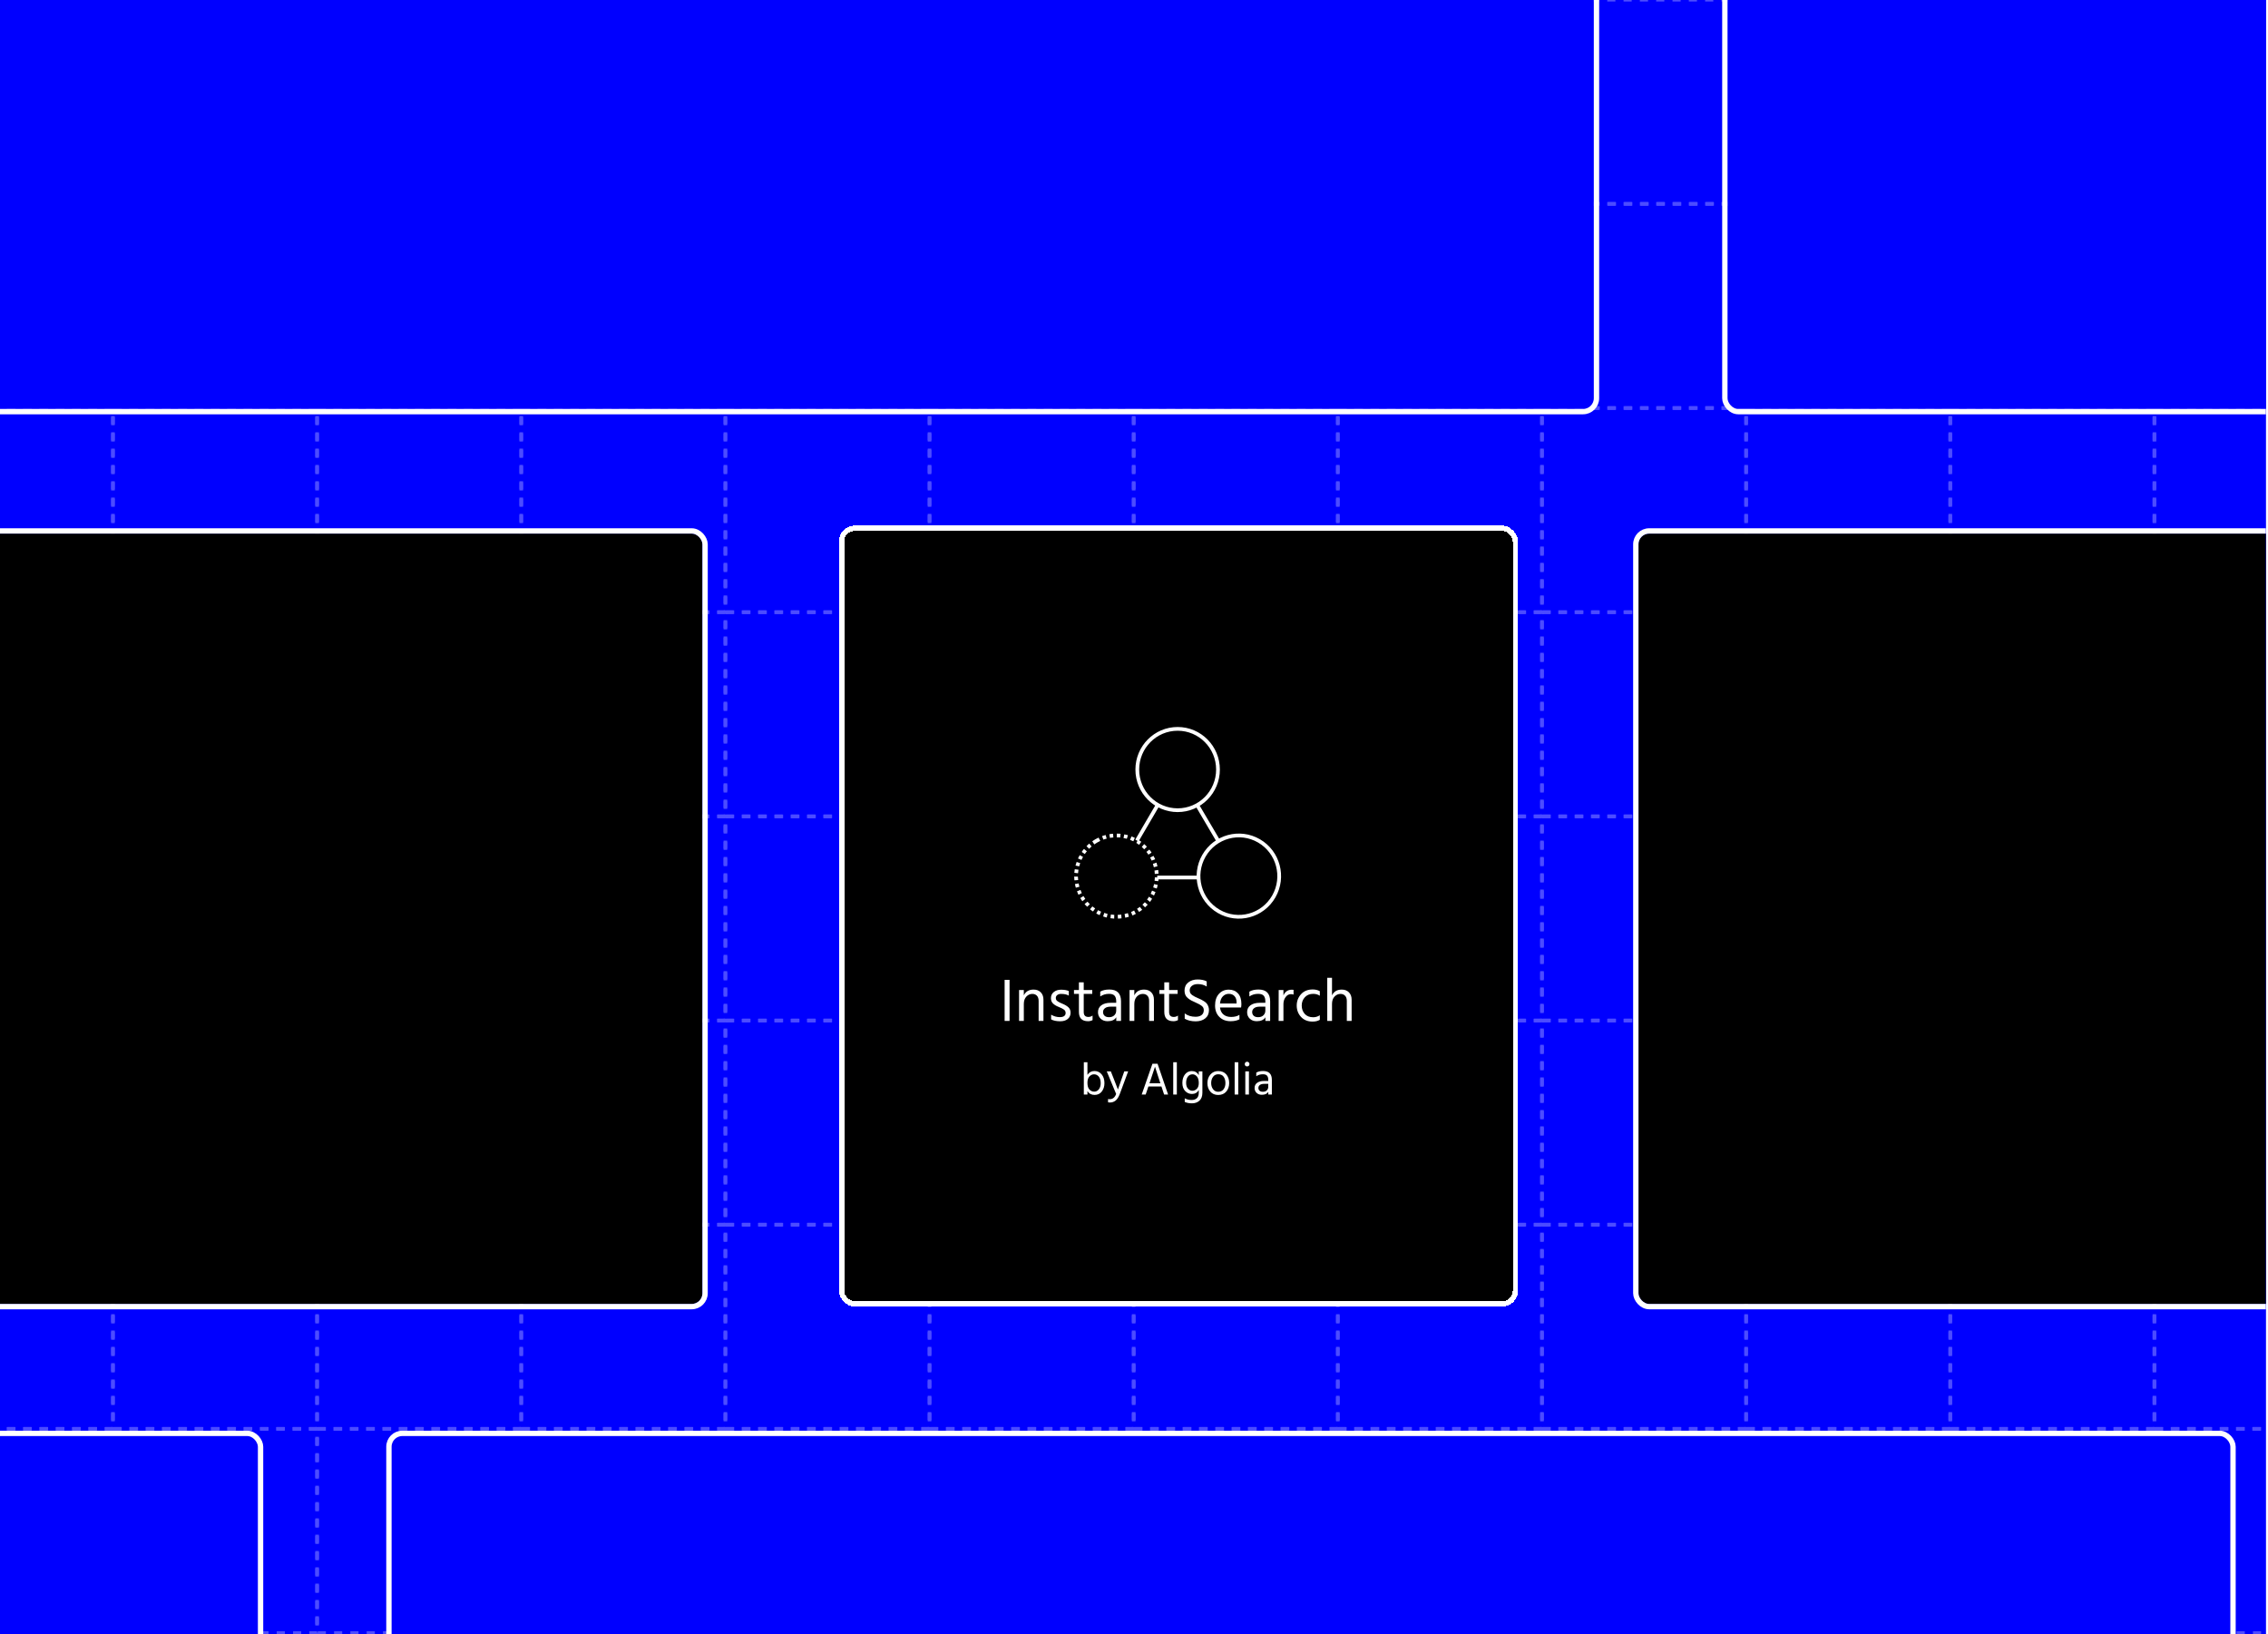
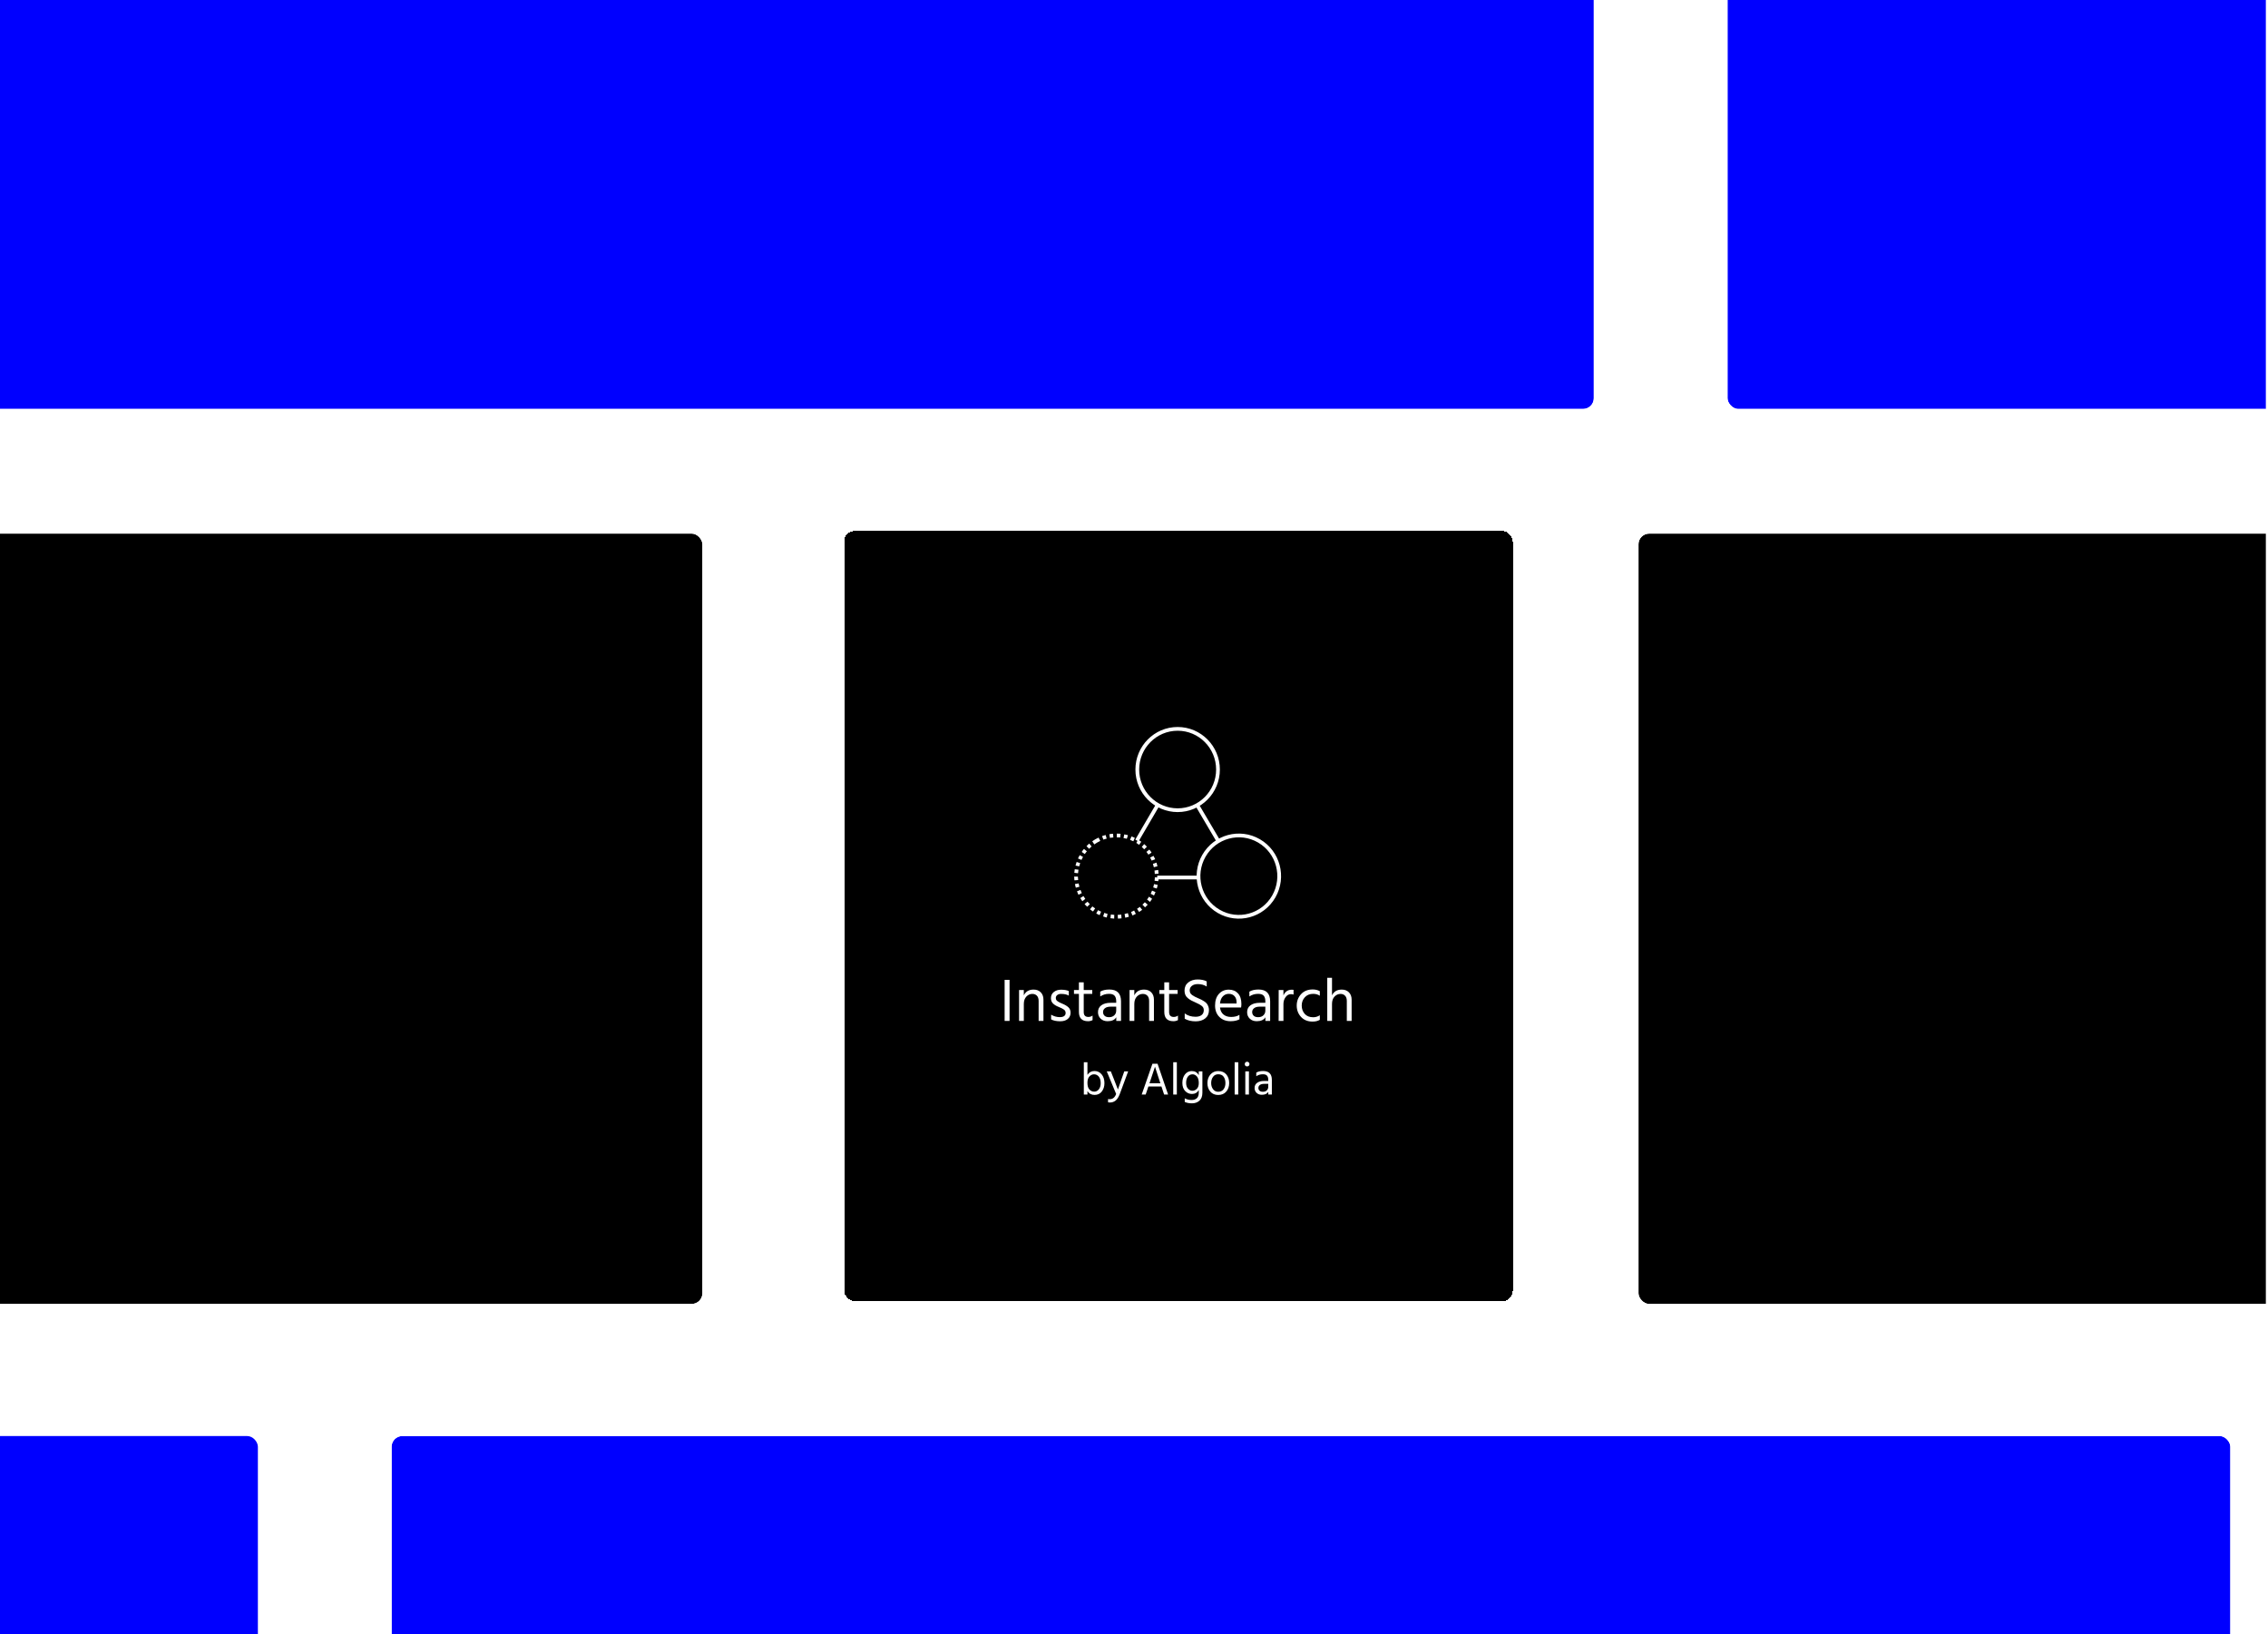
<svg xmlns="http://www.w3.org/2000/svg" width="848" height="611" viewBox="0 0 848 611" fill="none">
  <g clip-path="url(#clip0_3271_13193)">
-     <rect width="847.253" height="611" fill="#0000FF" />
    <g opacity="0.3">
      <rect x="-34.1" y="-0.11" width="76.33" height="76.33" stroke="white" stroke-width="1.347" stroke-dasharray="3.05 3.05" />
      <rect x="42.23" y="-0.11" width="76.33" height="76.33" stroke="white" stroke-width="1.347" stroke-dasharray="3.05 3.05" />
      <rect x="118.56" y="-0.11" width="76.33" height="76.33" stroke="white" stroke-width="1.347" stroke-dasharray="3.05 3.05" />
      <rect x="194.89" y="-0.11" width="76.33" height="76.33" stroke="white" stroke-width="1.347" stroke-dasharray="3.05 3.05" />
      <rect x="271.22" y="-0.11" width="76.33" height="76.33" stroke="white" stroke-width="1.347" stroke-dasharray="3.05 3.05" />
-       <rect x="347.55" y="-0.11" width="76.33" height="76.33" stroke="white" stroke-width="1.347" stroke-dasharray="3.05 3.05" />
      <rect x="423.88" y="-0.11" width="76.33" height="76.33" stroke="white" stroke-width="1.347" stroke-dasharray="3.05 3.05" />
      <rect x="500.21" y="-0.11" width="76.33" height="76.33" stroke="white" stroke-width="1.347" stroke-dasharray="3.05 3.05" />
      <rect x="576.54" y="-0.11" width="76.33" height="76.33" stroke="white" stroke-width="1.347" stroke-dasharray="3.05 3.05" />
      <rect x="652.87" y="-0.11" width="76.33" height="76.33" stroke="white" stroke-width="1.347" stroke-dasharray="3.05 3.05" />
      <rect x="729.2" y="-0.11" width="76.33" height="76.33" stroke="white" stroke-width="1.347" stroke-dasharray="3.05 3.05" />
      <rect x="805.53" y="-0.11" width="76.33" height="76.33" stroke="white" stroke-width="1.347" stroke-dasharray="3.05 3.05" />
      <rect x="-34.1" y="76.22" width="76.33" height="76.33" stroke="white" stroke-width="1.347" stroke-dasharray="3.05 3.05" />
      <rect x="42.23" y="76.22" width="76.33" height="76.33" stroke="white" stroke-width="1.347" stroke-dasharray="3.05 3.05" />
-       <rect x="118.56" y="76.22" width="76.33" height="76.33" stroke="white" stroke-width="1.347" stroke-dasharray="3.05 3.05" />
      <rect x="194.89" y="76.22" width="76.33" height="76.33" stroke="white" stroke-width="1.347" stroke-dasharray="3.05 3.05" />
      <rect x="271.22" y="76.22" width="76.33" height="76.33" stroke="white" stroke-width="1.347" stroke-dasharray="3.05 3.05" />
      <rect x="347.55" y="76.22" width="76.33" height="76.33" stroke="white" stroke-width="1.347" stroke-dasharray="3.05 3.05" />
      <rect x="423.88" y="76.22" width="76.33" height="76.33" stroke="white" stroke-width="1.347" stroke-dasharray="3.05 3.05" />
      <rect x="500.21" y="76.22" width="76.33" height="76.33" stroke="white" stroke-width="1.347" stroke-dasharray="3.05 3.05" />
      <rect x="576.54" y="76.22" width="76.33" height="76.33" stroke="white" stroke-width="1.347" stroke-dasharray="3.05 3.05" />
      <rect x="652.87" y="76.22" width="76.33" height="76.33" stroke="white" stroke-width="1.347" stroke-dasharray="3.05 3.05" />
      <rect x="729.2" y="76.22" width="76.33" height="76.33" stroke="white" stroke-width="1.347" stroke-dasharray="3.05 3.05" />
      <rect x="805.53" y="76.22" width="76.33" height="76.33" stroke="white" stroke-width="1.347" stroke-dasharray="3.05 3.05" />
      <rect x="-34.1" y="152.55" width="76.33" height="76.33" stroke="white" stroke-width="1.347" stroke-dasharray="3.05 3.05" />
      <rect x="42.23" y="152.55" width="76.33" height="76.33" stroke="white" stroke-width="1.347" stroke-dasharray="3.05 3.05" />
      <rect x="118.56" y="152.55" width="76.33" height="76.33" stroke="white" stroke-width="1.347" stroke-dasharray="3.05 3.05" />
      <rect x="194.89" y="152.55" width="76.33" height="76.33" stroke="white" stroke-width="1.347" stroke-dasharray="3.05 3.05" />
      <rect x="271.22" y="152.55" width="76.33" height="76.33" stroke="white" stroke-width="1.347" stroke-dasharray="3.05 3.05" />
      <rect x="347.55" y="152.55" width="76.33" height="76.33" stroke="white" stroke-width="1.347" stroke-dasharray="3.05 3.05" />
      <rect x="423.88" y="152.55" width="76.33" height="76.33" stroke="white" stroke-width="1.347" stroke-dasharray="3.05 3.05" />
      <rect x="500.21" y="152.55" width="76.33" height="76.33" stroke="white" stroke-width="1.347" stroke-dasharray="3.05 3.05" />
      <rect x="576.54" y="152.55" width="76.33" height="76.33" stroke="white" stroke-width="1.347" stroke-dasharray="3.05 3.05" />
      <rect x="652.87" y="152.55" width="76.33" height="76.33" stroke="white" stroke-width="1.347" stroke-dasharray="3.05 3.05" />
      <rect x="729.2" y="152.55" width="76.33" height="76.33" stroke="white" stroke-width="1.347" stroke-dasharray="3.05 3.05" />
      <rect x="805.53" y="152.55" width="76.33" height="76.33" stroke="white" stroke-width="1.347" stroke-dasharray="3.05 3.05" />
      <rect x="-34.1" y="228.88" width="76.33" height="76.33" stroke="white" stroke-width="1.347" stroke-dasharray="3.05 3.05" />
-       <rect x="42.23" y="228.88" width="76.33" height="76.33" stroke="white" stroke-width="1.347" stroke-dasharray="3.05 3.05" />
      <rect x="118.56" y="228.88" width="76.33" height="76.33" stroke="white" stroke-width="1.347" stroke-dasharray="3.05 3.05" />
      <rect x="194.89" y="228.88" width="76.33" height="76.33" stroke="white" stroke-width="1.347" stroke-dasharray="3.05 3.05" />
      <rect x="271.22" y="228.88" width="76.33" height="76.33" stroke="white" stroke-width="1.347" stroke-dasharray="3.05 3.05" />
      <rect x="347.55" y="228.88" width="76.33" height="76.33" stroke="white" stroke-width="1.347" stroke-dasharray="3.05 3.05" />
      <rect x="423.88" y="228.88" width="76.33" height="76.33" stroke="white" stroke-width="1.347" stroke-dasharray="3.05 3.05" />
      <rect x="500.21" y="228.88" width="76.33" height="76.33" stroke="white" stroke-width="1.347" stroke-dasharray="3.05 3.05" />
      <rect x="576.54" y="228.88" width="76.33" height="76.33" stroke="white" stroke-width="1.347" stroke-dasharray="3.05 3.05" />
      <rect x="652.87" y="228.88" width="76.33" height="76.33" stroke="white" stroke-width="1.347" stroke-dasharray="3.05 3.05" />
      <rect x="729.2" y="228.88" width="76.33" height="76.33" stroke="white" stroke-width="1.347" stroke-dasharray="3.05 3.05" />
      <rect x="805.53" y="228.88" width="76.33" height="76.33" stroke="white" stroke-width="1.347" stroke-dasharray="3.05 3.05" />
      <rect x="-34.1" y="305.21" width="76.33" height="76.33" stroke="white" stroke-width="1.347" stroke-dasharray="3.05 3.05" />
      <rect x="42.23" y="305.21" width="76.33" height="76.33" stroke="white" stroke-width="1.347" stroke-dasharray="3.05 3.05" />
      <rect x="118.56" y="305.21" width="76.33" height="76.33" stroke="white" stroke-width="1.347" stroke-dasharray="3.05 3.05" />
      <rect x="194.89" y="305.21" width="76.33" height="76.33" stroke="white" stroke-width="1.347" stroke-dasharray="3.05 3.05" />
      <rect x="271.22" y="305.21" width="76.33" height="76.33" stroke="white" stroke-width="1.347" stroke-dasharray="3.05 3.05" />
      <rect x="347.55" y="305.21" width="76.33" height="76.33" stroke="white" stroke-width="1.347" stroke-dasharray="3.05 3.05" />
      <rect x="423.88" y="305.21" width="76.33" height="76.33" stroke="white" stroke-width="1.347" stroke-dasharray="3.05 3.05" />
      <rect x="500.21" y="305.21" width="76.33" height="76.33" stroke="white" stroke-width="1.347" stroke-dasharray="3.05 3.05" />
      <rect x="576.54" y="305.21" width="76.33" height="76.33" stroke="white" stroke-width="1.347" stroke-dasharray="3.05 3.05" />
      <rect x="652.87" y="305.21" width="76.33" height="76.33" stroke="white" stroke-width="1.347" stroke-dasharray="3.05 3.05" />
      <rect x="729.2" y="305.21" width="76.33" height="76.33" stroke="white" stroke-width="1.347" stroke-dasharray="3.05 3.05" />
      <rect x="805.53" y="305.21" width="76.33" height="76.33" stroke="white" stroke-width="1.347" stroke-dasharray="3.05 3.05" />
      <rect x="-34.1" y="381.54" width="76.33" height="76.33" stroke="white" stroke-width="1.347" stroke-dasharray="3.05 3.05" />
      <rect x="42.23" y="381.54" width="76.33" height="76.33" stroke="white" stroke-width="1.347" stroke-dasharray="3.05 3.05" />
      <rect x="118.56" y="381.54" width="76.33" height="76.33" stroke="white" stroke-width="1.347" stroke-dasharray="3.05 3.05" />
      <rect x="194.89" y="381.54" width="76.33" height="76.33" stroke="white" stroke-width="1.347" stroke-dasharray="3.05 3.05" />
      <rect x="271.22" y="381.54" width="76.33" height="76.33" stroke="white" stroke-width="1.347" stroke-dasharray="3.05 3.05" />
      <rect x="347.55" y="381.54" width="76.33" height="76.33" stroke="white" stroke-width="1.347" stroke-dasharray="3.05 3.05" />
      <rect x="423.88" y="381.54" width="76.33" height="76.33" stroke="white" stroke-width="1.347" stroke-dasharray="3.05 3.05" />
      <rect x="500.21" y="381.54" width="76.33" height="76.33" stroke="white" stroke-width="1.347" stroke-dasharray="3.05 3.05" />
      <rect x="576.54" y="381.54" width="76.33" height="76.33" stroke="white" stroke-width="1.347" stroke-dasharray="3.05 3.05" />
      <rect x="652.87" y="381.54" width="76.33" height="76.33" stroke="white" stroke-width="1.347" stroke-dasharray="3.05 3.05" />
      <rect x="729.2" y="381.54" width="76.33" height="76.33" stroke="white" stroke-width="1.347" stroke-dasharray="3.05 3.05" />
      <rect x="805.53" y="381.54" width="76.33" height="76.33" stroke="white" stroke-width="1.347" stroke-dasharray="3.05 3.05" />
      <rect x="-34.1" y="457.87" width="76.33" height="76.33" stroke="white" stroke-width="1.347" stroke-dasharray="3.05 3.05" />
      <rect x="42.23" y="457.87" width="76.33" height="76.33" stroke="white" stroke-width="1.347" stroke-dasharray="3.05 3.05" />
      <rect x="118.56" y="457.87" width="76.33" height="76.33" stroke="white" stroke-width="1.347" stroke-dasharray="3.05 3.05" />
      <rect x="194.89" y="457.87" width="76.33" height="76.33" stroke="white" stroke-width="1.347" stroke-dasharray="3.05 3.05" />
      <rect x="271.22" y="457.87" width="76.33" height="76.33" stroke="white" stroke-width="1.347" stroke-dasharray="3.05 3.05" />
      <rect x="347.55" y="457.87" width="76.33" height="76.33" stroke="white" stroke-width="1.347" stroke-dasharray="3.05 3.05" />
      <rect x="423.88" y="457.87" width="76.33" height="76.33" stroke="white" stroke-width="1.347" stroke-dasharray="3.05 3.05" />
      <rect x="500.21" y="457.87" width="76.33" height="76.33" stroke="white" stroke-width="1.347" stroke-dasharray="3.05 3.05" />
      <rect x="576.54" y="457.87" width="76.33" height="76.33" stroke="white" stroke-width="1.347" stroke-dasharray="3.05 3.05" />
      <rect x="652.87" y="457.87" width="76.33" height="76.33" stroke="white" stroke-width="1.347" stroke-dasharray="3.05 3.05" />
      <rect x="729.2" y="457.87" width="76.33" height="76.33" stroke="white" stroke-width="1.347" stroke-dasharray="3.05 3.05" />
      <rect x="805.53" y="457.87" width="76.33" height="76.33" stroke="white" stroke-width="1.347" stroke-dasharray="3.05 3.05" />
      <rect x="-34.1" y="534.2" width="76.33" height="76.33" stroke="white" stroke-width="1.347" stroke-dasharray="3.05 3.05" />
      <rect x="42.23" y="534.2" width="76.33" height="76.33" stroke="white" stroke-width="1.347" stroke-dasharray="3.05 3.05" />
      <rect x="118.56" y="534.2" width="76.33" height="76.33" stroke="white" stroke-width="1.347" stroke-dasharray="3.05 3.05" />
      <rect x="194.89" y="534.2" width="76.33" height="76.33" stroke="white" stroke-width="1.347" stroke-dasharray="3.05 3.05" />
      <rect x="271.22" y="534.2" width="76.33" height="76.33" stroke="white" stroke-width="1.347" stroke-dasharray="3.05 3.05" />
      <rect x="347.55" y="534.2" width="76.33" height="76.33" stroke="white" stroke-width="1.347" stroke-dasharray="3.05 3.05" />
      <rect x="423.88" y="534.2" width="76.33" height="76.33" stroke="white" stroke-width="1.347" stroke-dasharray="3.05 3.05" />
      <rect x="500.21" y="534.2" width="76.33" height="76.33" stroke="white" stroke-width="1.347" stroke-dasharray="3.05 3.05" />
      <rect x="576.54" y="534.2" width="76.33" height="76.33" stroke="white" stroke-width="1.347" stroke-dasharray="3.05 3.05" />
      <rect x="652.87" y="534.2" width="76.33" height="76.33" stroke="white" stroke-width="1.347" stroke-dasharray="3.05 3.05" />
      <rect x="729.2" y="534.2" width="76.33" height="76.33" stroke="white" stroke-width="1.347" stroke-dasharray="3.05 3.05" />
      <rect x="805.53" y="534.2" width="76.33" height="76.33" stroke="white" stroke-width="1.347" stroke-dasharray="3.05 3.05" />
    </g>
    <g filter="url(#filter0_d_3271_13193)">
      <rect x="-212.079" y="-341.11" width="794" height="480" rx="4" fill="#0000FF" />
      <rect x="-213.079" y="-342.11" width="796" height="482" rx="5" stroke="white" stroke-width="2" />
    </g>
    <g filter="url(#filter1_d_3271_13193)">
      <rect x="631.921" y="-341.11" width="794" height="480" rx="4" fill="#0000FF" />
      <rect x="630.921" y="-342.11" width="796" height="482" rx="5" stroke="white" stroke-width="2" />
    </g>
    <g filter="url(#filter2_d_3271_13193)">
      <rect x="-545.373" y="185.5" width="794" height="288" rx="4" fill="black" />
      <rect x="-546.373" y="184.5" width="796" height="290" rx="5" stroke="white" stroke-width="2" />
    </g>
    <g filter="url(#filter3_d_3271_13193)">
      <rect x="298.627" y="185.5" width="250" height="288" rx="4" fill="black" shape-rendering="crispEdges" />
      <rect x="297.627" y="184.5" width="252" height="290" rx="5" stroke="white" stroke-width="2" shape-rendering="crispEdges" />
      <path d="M430.627 288.009L438.487 301.353M438.404 274.705C438.404 283.102 431.649 289.91 423.317 289.91C414.985 289.91 408.231 283.103 408.231 274.705C408.231 266.307 414.985 259.5 423.317 259.5C431.649 259.5 438.404 266.307 438.404 274.705Z" stroke="white" stroke-width="1.4" />
      <path fill-rule="evenodd" clip-rule="evenodd" d="M392.885 301.387C400.099 297.188 409.324 299.68 413.49 306.95C417.656 314.223 415.183 323.52 407.969 327.718C400.753 331.917 391.528 329.425 387.363 322.155C383.198 314.882 385.669 305.585 392.885 301.387Z" stroke="white" stroke-width="1.4" stroke-dasharray="1.34 1.34" />
      <path d="M408.085 301.25L415.673 288.277M431.13 315.076H415.673M438.666 327.718C431.45 323.52 428.979 314.223 433.144 306.951C437.309 299.679 446.534 297.188 453.749 301.386C460.965 305.585 463.436 314.882 459.271 322.153C455.105 329.425 445.88 331.916 438.666 327.718Z" stroke="white" stroke-width="1.4" />
      <path fill-rule="evenodd" clip-rule="evenodd" d="M358.627 368.684V353.326H360.472V368.684H358.627ZM365.804 357.132V359.137C366.488 357.694 367.703 356.972 369.45 356.972C370.574 356.972 371.471 357.314 372.139 357.998C372.807 358.681 373.142 359.593 373.142 360.732V368.684H371.342V361.211C371.342 360.36 371.125 359.71 370.692 359.262C370.259 358.814 369.693 358.59 368.995 358.59C368.129 358.59 367.38 358.924 366.75 359.593C366.12 360.261 365.804 361.188 365.804 362.373V368.684H364.027V357.132H365.804ZM382.621 357.519V359.228C381.922 358.803 380.965 358.59 379.75 358.59C379.142 358.59 378.66 358.731 378.303 359.012C377.946 359.293 377.767 359.653 377.767 360.094C377.767 360.367 377.82 360.607 377.927 360.812C378.033 361.017 378.242 361.218 378.553 361.416C378.865 361.613 379.093 361.746 379.237 361.814C379.381 361.883 379.697 362.023 380.183 362.236C381.155 362.631 381.914 363.079 382.461 363.58C383.008 364.082 383.282 364.758 383.282 365.608C383.282 366.596 382.936 367.378 382.245 367.955C381.554 368.533 380.608 368.821 379.408 368.821C378.01 368.821 376.879 368.586 376.013 368.115V366.36C377.031 366.968 378.124 367.272 379.294 367.272C379.993 367.272 380.524 367.135 380.889 366.862C381.254 366.588 381.436 366.216 381.436 365.745C381.436 365.198 381.235 364.773 380.832 364.469C380.429 364.165 379.757 363.823 378.815 363.444C377.95 363.109 377.255 362.692 376.73 362.19C376.206 361.689 375.944 361.013 375.944 360.162C375.944 359.205 376.305 358.442 377.027 357.872C377.748 357.303 378.648 357.018 379.727 357.018C380.927 357.018 381.892 357.185 382.621 357.519ZM388.203 358.59V365.358C388.203 366.588 388.781 367.203 389.935 367.203C390.528 367.203 391.052 367.029 391.507 366.679V368.388C390.989 368.666 390.409 368.807 389.821 368.798C387.543 368.798 386.403 367.636 386.403 365.312V358.59H384.558V357.132H386.403V354.261H388.203V357.132H391.394V358.59H388.203ZM400.349 363.352H398.343C397.371 363.352 396.642 363.542 396.156 363.922C395.67 364.302 395.427 364.78 395.427 365.358C395.427 365.935 395.617 366.402 395.996 366.759C396.376 367.116 396.931 367.294 397.66 367.294C398.48 367.294 399.133 367.063 399.619 366.599C400.106 366.136 400.349 365.548 400.349 364.834V363.352ZM394.379 359.547V357.747C395.244 357.215 396.384 356.949 397.797 356.949C400.698 356.949 402.149 358.423 402.149 361.37V368.684H400.371V367.317C399.779 368.305 398.7 368.798 397.136 368.798C396.057 368.798 395.187 368.479 394.527 367.841C393.866 367.203 393.535 366.398 393.535 365.426C393.535 364.317 393.957 363.455 394.8 362.84C395.643 362.224 396.794 361.917 398.252 361.917H400.349V361.324C400.349 360.413 400.144 359.726 399.733 359.262C399.323 358.799 398.632 358.567 397.66 358.567C396.429 358.567 395.336 358.894 394.379 359.547ZM407.116 357.132V359.137C407.8 357.694 409.015 356.972 410.762 356.972C411.886 356.972 412.782 357.314 413.451 357.998C414.119 358.681 414.453 359.593 414.453 360.732V368.684H412.653V361.211C412.653 360.36 412.437 359.71 412.004 359.262C411.571 358.814 411.005 358.59 410.306 358.59C409.44 358.59 408.692 358.924 408.062 359.593C407.431 360.261 407.116 361.188 407.116 362.373V368.684H405.339V357.132H407.116ZM420.127 358.59V365.358C420.127 366.588 420.704 367.203 421.859 367.203C422.451 367.203 422.975 367.029 423.431 366.679V368.388C422.913 368.666 422.333 368.807 421.745 368.798C419.466 368.798 418.327 367.636 418.327 365.312V358.59H416.481V357.132H418.327V354.261H420.127V357.132H423.317V358.59H420.127ZM434.186 353.896V355.833C433.26 355.225 432.151 354.921 430.86 354.921C429.933 354.921 429.196 355.138 428.649 355.571C428.102 356.004 427.829 356.57 427.829 357.268C427.829 357.633 427.901 357.96 428.045 358.248C428.19 358.537 428.444 358.807 428.809 359.057C429.173 359.308 429.485 359.498 429.743 359.627C430.001 359.756 430.404 359.942 430.951 360.185C431.467 360.413 431.862 360.591 432.136 360.721C432.409 360.85 432.762 361.055 433.195 361.336C433.628 361.617 433.955 361.89 434.175 362.156C434.395 362.422 434.593 362.771 434.767 363.204C434.942 363.637 435.029 364.104 435.029 364.606C435.029 365.958 434.566 367.002 433.64 367.739C432.713 368.476 431.52 368.844 430.062 368.844C428.452 368.844 427.085 368.517 425.961 367.864V365.882C427.069 366.717 428.421 367.135 430.016 367.135C430.974 367.135 431.725 366.922 432.272 366.497C432.819 366.072 433.093 365.456 433.093 364.651C433.093 364.317 433.028 364.017 432.899 363.751C432.77 363.485 432.557 363.242 432.261 363.022C431.993 362.82 431.711 362.637 431.418 362.475C430.93 362.216 430.432 361.977 429.925 361.757C429.42 361.539 428.922 361.304 428.433 361.051C428.009 360.814 427.605 360.544 427.225 360.242C426.762 359.885 426.424 359.471 426.211 359C425.998 358.529 425.892 357.982 425.892 357.36C425.892 356.053 426.359 355.032 427.294 354.295C428.228 353.558 429.401 353.19 430.814 353.19C432.136 353.19 433.26 353.425 434.186 353.896ZM445.352 362.168V361.712C445.352 360.755 445.093 359.991 444.577 359.422C444.061 358.852 443.347 358.567 442.435 358.567C441.569 358.567 440.832 358.879 440.225 359.502C439.617 360.124 439.26 361.013 439.154 362.168H445.352ZM446.423 366.406V368.092C445.526 368.563 444.433 368.798 443.141 368.798C441.395 368.798 439.986 368.263 438.915 367.192C437.844 366.121 437.308 364.704 437.308 362.942C437.308 361.104 437.787 359.653 438.744 358.59C439.701 357.527 440.931 356.995 442.435 356.995C443.878 356.995 445.025 357.458 445.876 358.385C446.727 359.312 447.152 360.626 447.152 362.327C447.152 362.813 447.114 363.261 447.038 363.671H439.154C439.291 364.811 439.724 365.684 440.453 366.292C441.182 366.9 442.139 367.203 443.324 367.203C444.615 367.203 445.648 366.937 446.423 366.406ZM456.107 363.352H454.102C453.13 363.352 452.4 363.542 451.914 363.922C451.428 364.302 451.185 364.78 451.185 365.358C451.185 365.935 451.375 366.402 451.755 366.759C452.135 367.116 452.689 367.294 453.418 367.294C454.238 367.294 454.892 367.063 455.378 366.599C455.864 366.136 456.107 365.548 456.107 364.834V363.352ZM450.137 359.547V357.747C451.003 357.215 452.142 356.949 453.555 356.949C456.456 356.949 457.907 358.423 457.907 361.37V368.684H456.13V367.317C455.537 368.305 454.459 368.798 452.894 368.798C451.815 368.798 450.946 368.479 450.285 367.841C449.624 367.203 449.294 366.398 449.294 365.426C449.294 364.317 449.715 363.455 450.558 362.84C451.402 362.224 452.552 361.917 454.011 361.917H456.107V361.324C456.107 360.413 455.902 359.726 455.492 359.262C455.082 358.799 454.39 358.567 453.418 358.567C452.188 358.567 451.094 358.894 450.137 359.547ZM462.874 357.132V359.16C463.482 357.732 464.53 357.018 466.019 357.018C466.292 357.018 466.505 357.033 466.657 357.063V358.841C466.341 358.735 466.01 358.681 465.677 358.681C464.872 358.681 464.204 359.053 463.672 359.798C463.14 360.542 462.874 361.4 462.874 362.373V368.684H461.074L461.097 357.132H462.874ZM469.71 362.965C469.726 364.211 470.105 365.248 470.85 366.075C471.594 366.903 472.65 367.317 474.017 367.317C474.898 367.317 475.718 367.067 476.478 366.565V368.274C475.749 368.715 474.853 368.935 473.789 368.935C471.966 368.935 470.519 368.354 469.448 367.192C468.377 366.03 467.842 364.613 467.842 362.942C467.842 361.302 468.377 359.889 469.448 358.704C470.519 357.519 471.981 356.927 473.835 356.927C474.822 356.927 475.703 357.139 476.478 357.565V359.274C475.779 358.803 474.959 358.567 474.017 358.567C472.711 358.567 471.666 358.989 470.884 359.832C470.102 360.675 469.71 361.719 469.71 362.965ZM481.035 352.574V359.137C481.719 357.694 482.934 356.972 484.681 356.972C485.79 356.972 486.682 357.314 487.358 357.998C488.034 358.681 488.372 359.608 488.372 360.778V368.684H486.572V361.211C486.572 360.375 486.356 359.729 485.923 359.274C485.49 358.818 484.924 358.59 484.225 358.59C483.375 358.59 482.63 358.917 481.992 359.57C481.354 360.223 481.035 361.157 481.035 362.373V368.684H479.258V352.574H481.035Z" fill="white" />
      <path fill-rule="evenodd" clip-rule="evenodd" d="M392.136 395.125C392.831 395.125 393.407 394.835 393.863 394.253C394.318 393.672 394.546 392.915 394.546 391.981C394.546 390.91 394.31 390.086 393.837 389.511C393.364 388.936 392.769 388.648 392.051 388.648C391.436 388.648 390.872 388.904 390.359 389.417C389.846 389.93 389.59 390.733 389.59 391.827C389.59 392.977 389.838 393.815 390.334 394.339C390.829 394.863 391.43 395.125 392.136 395.125ZM389.59 384.136V388.853C390.217 387.896 391.094 387.418 392.222 387.418C393.316 387.418 394.21 387.836 394.905 388.674C395.6 389.511 395.948 390.608 395.948 391.963C395.948 393.183 395.62 394.219 394.965 395.074C394.31 395.928 393.407 396.356 392.256 396.356C391.094 396.356 390.205 395.883 389.59 394.937V396.219H388.24V384.136H389.59ZM400.322 395.997L396.819 387.554H398.34L399.468 390.408L400.989 394.339C401.08 394.043 401.536 392.732 402.356 390.408L403.364 387.554H404.817L401.69 395.997C401.245 397.17 400.718 397.996 400.109 398.475C399.515 398.948 398.775 399.201 398.015 399.192C397.719 399.192 397.48 399.164 397.298 399.107V397.894C397.468 397.939 397.662 397.962 397.879 397.962C399.029 397.962 399.844 397.307 400.322 395.997ZM412.781 392.015H416.865L416.643 391.348L414.849 385.811C414.712 386.301 414.097 388.152 413.003 391.365L412.781 392.015ZM418.267 396.219L417.258 393.194H412.388L411.362 396.219H409.876L413.892 384.7H415.806L419.754 396.219H418.267ZM421.668 396.219V384.136H423.018V396.219H421.668ZM428.828 394.8C429.455 394.8 430.01 394.558 430.495 394.074C430.979 393.59 431.221 392.869 431.221 391.912C431.221 390.807 430.987 389.987 430.52 389.451C430.053 388.916 429.512 388.648 428.897 388.648C428.156 388.648 427.569 388.941 427.136 389.528C426.703 390.115 426.487 390.881 426.487 391.827C426.487 392.795 426.726 393.533 427.205 394.04C427.683 394.547 428.224 394.8 428.828 394.8ZM431.221 387.554H432.571V395.518C432.571 396.84 432.206 397.834 431.477 398.5C430.748 399.167 429.808 399.5 428.657 399.5C427.609 399.5 426.715 399.323 425.974 398.97V397.62C426.703 398.042 427.558 398.252 428.538 398.252C429.369 398.252 430.025 398.03 430.503 397.586C430.982 397.142 431.221 396.447 431.221 395.501V394.527C430.651 395.507 429.802 395.997 428.674 395.997C427.683 395.997 426.837 395.632 426.137 394.903C425.436 394.174 425.086 393.16 425.086 391.861C425.086 390.573 425.41 389.514 426.06 388.682C426.709 387.851 427.558 387.435 428.606 387.435C429.791 387.435 430.663 387.953 431.221 388.99V387.554ZM438.484 396.373C437.242 396.373 436.259 395.954 435.536 395.117C434.813 394.279 434.451 393.222 434.451 391.946C434.451 390.659 434.824 389.585 435.57 388.725C436.316 387.865 437.288 387.435 438.484 387.435C439.794 387.435 440.805 387.856 441.517 388.699C442.23 389.542 442.586 390.613 442.586 391.912C442.586 393.2 442.221 394.265 441.492 395.108C440.763 395.951 439.76 396.373 438.484 396.373ZM438.484 388.631C437.664 388.631 437.02 388.95 436.553 389.588C436.086 390.226 435.852 391.006 435.852 391.929C435.852 392.829 436.091 393.596 436.57 394.228C437.048 394.86 437.686 395.176 438.484 395.176C439.35 395.176 440.016 394.866 440.484 394.245C440.951 393.624 441.184 392.852 441.184 391.929C441.184 390.972 440.962 390.183 440.518 389.562C440.073 388.941 439.395 388.631 438.484 388.631ZM444.636 396.219V384.136H445.986V396.219H444.636ZM448.618 396.219V387.554H449.968V396.219H448.618ZM448.652 385.469C448.493 385.298 448.407 385.071 448.413 384.837C448.413 384.586 448.496 384.376 448.661 384.205C448.741 384.121 448.838 384.055 448.946 384.01C449.053 383.966 449.169 383.945 449.285 383.948C449.535 383.948 449.746 384.034 449.917 384.205C450.088 384.376 450.173 384.586 450.173 384.837C450.173 385.088 450.088 385.296 449.917 385.461C449.834 385.542 449.735 385.606 449.626 385.649C449.517 385.691 449.401 385.712 449.285 385.709C449.051 385.715 448.824 385.629 448.652 385.469ZM457.197 392.22H455.693C454.964 392.22 454.417 392.362 454.053 392.647C453.688 392.932 453.506 393.291 453.506 393.724C453.506 394.157 453.648 394.507 453.933 394.775C454.218 395.042 454.634 395.176 455.181 395.176C455.796 395.176 456.286 395.003 456.65 394.655C457.015 394.308 457.197 393.866 457.197 393.331V392.22ZM452.72 389.366V388.016C453.369 387.617 454.224 387.418 455.283 387.418C457.459 387.418 458.547 388.523 458.547 390.733V396.219H457.214V395.193C456.77 395.934 455.961 396.304 454.788 396.304C453.979 396.304 453.327 396.065 452.831 395.587C452.335 395.108 452.087 394.504 452.087 393.775C452.087 392.943 452.404 392.297 453.036 391.835C453.668 391.374 454.531 391.143 455.625 391.143H457.197V390.699C457.197 390.015 457.044 389.5 456.736 389.152C456.428 388.805 455.91 388.631 455.181 388.631C454.258 388.631 453.438 388.876 452.72 389.366Z" fill="white" />
    </g>
    <g filter="url(#filter4_d_3271_13193)">
      <rect x="598.627" y="185.5" width="794" height="288" rx="4" fill="black" />
      <rect x="597.627" y="184.5" width="796" height="290" rx="5" stroke="white" stroke-width="2" />
    </g>
    <g filter="url(#filter5_d_3271_13193)">
      <rect x="-605.079" y="522.89" width="687.5" height="288" rx="4" fill="#0000FF" />
-       <rect x="-606.079" y="521.89" width="689.5" height="290" rx="5" stroke="white" stroke-width="2" />
    </g>
    <g filter="url(#filter6_d_3271_13193)">
      <rect x="132.421" y="522.89" width="687.5" height="288" rx="4" fill="#0000FF" />
      <rect x="131.421" y="521.89" width="689.5" height="290" rx="5" stroke="white" stroke-width="2" />
    </g>
  </g>
  <defs>
    <filter id="filter0_d_3271_13193" x="-214.079" y="-343.11" width="812" height="498" filterUnits="userSpaceOnUse" color-interpolation-filters="sRGB">
      <feFlood flood-opacity="0" result="BackgroundImageFix" />
      <feColorMatrix in="SourceAlpha" type="matrix" values="0 0 0 0 0 0 0 0 0 0 0 0 0 0 0 0 0 0 127 0" result="hardAlpha" />
      <feOffset dx="14" dy="14" />
      <feComposite in2="hardAlpha" operator="out" />
      <feColorMatrix type="matrix" values="0 0 0 0 0 0 0 0 0 0 0 0 0 0 0.682 0 0 0 1 0" />
      <feBlend mode="normal" in2="BackgroundImageFix" result="effect1_dropShadow_3271_13193" />
      <feBlend mode="normal" in="SourceGraphic" in2="effect1_dropShadow_3271_13193" result="shape" />
    </filter>
    <filter id="filter1_d_3271_13193" x="629.921" y="-343.11" width="812" height="498" filterUnits="userSpaceOnUse" color-interpolation-filters="sRGB">
      <feFlood flood-opacity="0" result="BackgroundImageFix" />
      <feColorMatrix in="SourceAlpha" type="matrix" values="0 0 0 0 0 0 0 0 0 0 0 0 0 0 0 0 0 0 127 0" result="hardAlpha" />
      <feOffset dx="14" dy="14" />
      <feComposite in2="hardAlpha" operator="out" />
      <feColorMatrix type="matrix" values="0 0 0 0 0 0 0 0 0 0 0 0 0 0 0.682 0 0 0 1 0" />
      <feBlend mode="normal" in2="BackgroundImageFix" result="effect1_dropShadow_3271_13193" />
      <feBlend mode="normal" in="SourceGraphic" in2="effect1_dropShadow_3271_13193" result="shape" />
    </filter>
    <filter id="filter2_d_3271_13193" x="-547.373" y="183.5" width="812" height="306" filterUnits="userSpaceOnUse" color-interpolation-filters="sRGB">
      <feFlood flood-opacity="0" result="BackgroundImageFix" />
      <feColorMatrix in="SourceAlpha" type="matrix" values="0 0 0 0 0 0 0 0 0 0 0 0 0 0 0 0 0 0 127 0" result="hardAlpha" />
      <feOffset dx="14" dy="14" />
      <feComposite in2="hardAlpha" operator="out" />
      <feColorMatrix type="matrix" values="0 0 0 0 0 0 0 0 0 0 0 0 0 0 0.682 0 0 0 1 0" />
      <feBlend mode="normal" in2="BackgroundImageFix" result="effect1_dropShadow_3271_13193" />
      <feBlend mode="normal" in="SourceGraphic" in2="effect1_dropShadow_3271_13193" result="shape" />
    </filter>
    <filter id="filter3_d_3271_13193" x="296.627" y="183.5" width="271" height="305" filterUnits="userSpaceOnUse" color-interpolation-filters="sRGB">
      <feFlood flood-opacity="0" result="BackgroundImageFix" />
      <feColorMatrix in="SourceAlpha" type="matrix" values="0 0 0 0 0 0 0 0 0 0 0 0 0 0 0 0 0 0 127 0" result="hardAlpha" />
      <feOffset dx="17" dy="13" />
      <feComposite in2="hardAlpha" operator="out" />
      <feColorMatrix type="matrix" values="0 0 0 0 0 0 0 0 0 0 0 0 0 0 0.682 0 0 0 1 0" />
      <feBlend mode="normal" in2="BackgroundImageFix" result="effect1_dropShadow_3271_13193" />
      <feBlend mode="normal" in="SourceGraphic" in2="effect1_dropShadow_3271_13193" result="shape" />
    </filter>
    <filter id="filter4_d_3271_13193" x="596.627" y="183.5" width="812" height="306" filterUnits="userSpaceOnUse" color-interpolation-filters="sRGB">
      <feFlood flood-opacity="0" result="BackgroundImageFix" />
      <feColorMatrix in="SourceAlpha" type="matrix" values="0 0 0 0 0 0 0 0 0 0 0 0 0 0 0 0 0 0 127 0" result="hardAlpha" />
      <feOffset dx="14" dy="14" />
      <feComposite in2="hardAlpha" operator="out" />
      <feColorMatrix type="matrix" values="0 0 0 0 0 0 0 0 0 0 0 0 0 0 0.682 0 0 0 1 0" />
      <feBlend mode="normal" in2="BackgroundImageFix" result="effect1_dropShadow_3271_13193" />
      <feBlend mode="normal" in="SourceGraphic" in2="effect1_dropShadow_3271_13193" result="shape" />
    </filter>
    <filter id="filter5_d_3271_13193" x="-607.079" y="520.89" width="705.5" height="306" filterUnits="userSpaceOnUse" color-interpolation-filters="sRGB">
      <feFlood flood-opacity="0" result="BackgroundImageFix" />
      <feColorMatrix in="SourceAlpha" type="matrix" values="0 0 0 0 0 0 0 0 0 0 0 0 0 0 0 0 0 0 127 0" result="hardAlpha" />
      <feOffset dx="14" dy="14" />
      <feComposite in2="hardAlpha" operator="out" />
      <feColorMatrix type="matrix" values="0 0 0 0 0 0 0 0 0 0 0 0 0 0 0.682 0 0 0 1 0" />
      <feBlend mode="normal" in2="BackgroundImageFix" result="effect1_dropShadow_3271_13193" />
      <feBlend mode="normal" in="SourceGraphic" in2="effect1_dropShadow_3271_13193" result="shape" />
    </filter>
    <filter id="filter6_d_3271_13193" x="130.421" y="520.89" width="705.5" height="306" filterUnits="userSpaceOnUse" color-interpolation-filters="sRGB">
      <feFlood flood-opacity="0" result="BackgroundImageFix" />
      <feColorMatrix in="SourceAlpha" type="matrix" values="0 0 0 0 0 0 0 0 0 0 0 0 0 0 0 0 0 0 127 0" result="hardAlpha" />
      <feOffset dx="14" dy="14" />
      <feComposite in2="hardAlpha" operator="out" />
      <feColorMatrix type="matrix" values="0 0 0 0 0 0 0 0 0 0 0 0 0 0 0.682 0 0 0 1 0" />
      <feBlend mode="normal" in2="BackgroundImageFix" result="effect1_dropShadow_3271_13193" />
      <feBlend mode="normal" in="SourceGraphic" in2="effect1_dropShadow_3271_13193" result="shape" />
    </filter>
    <clipPath id="clip0_3271_13193">
      <rect width="847.253" height="611" fill="white" />
    </clipPath>
  </defs>
</svg>